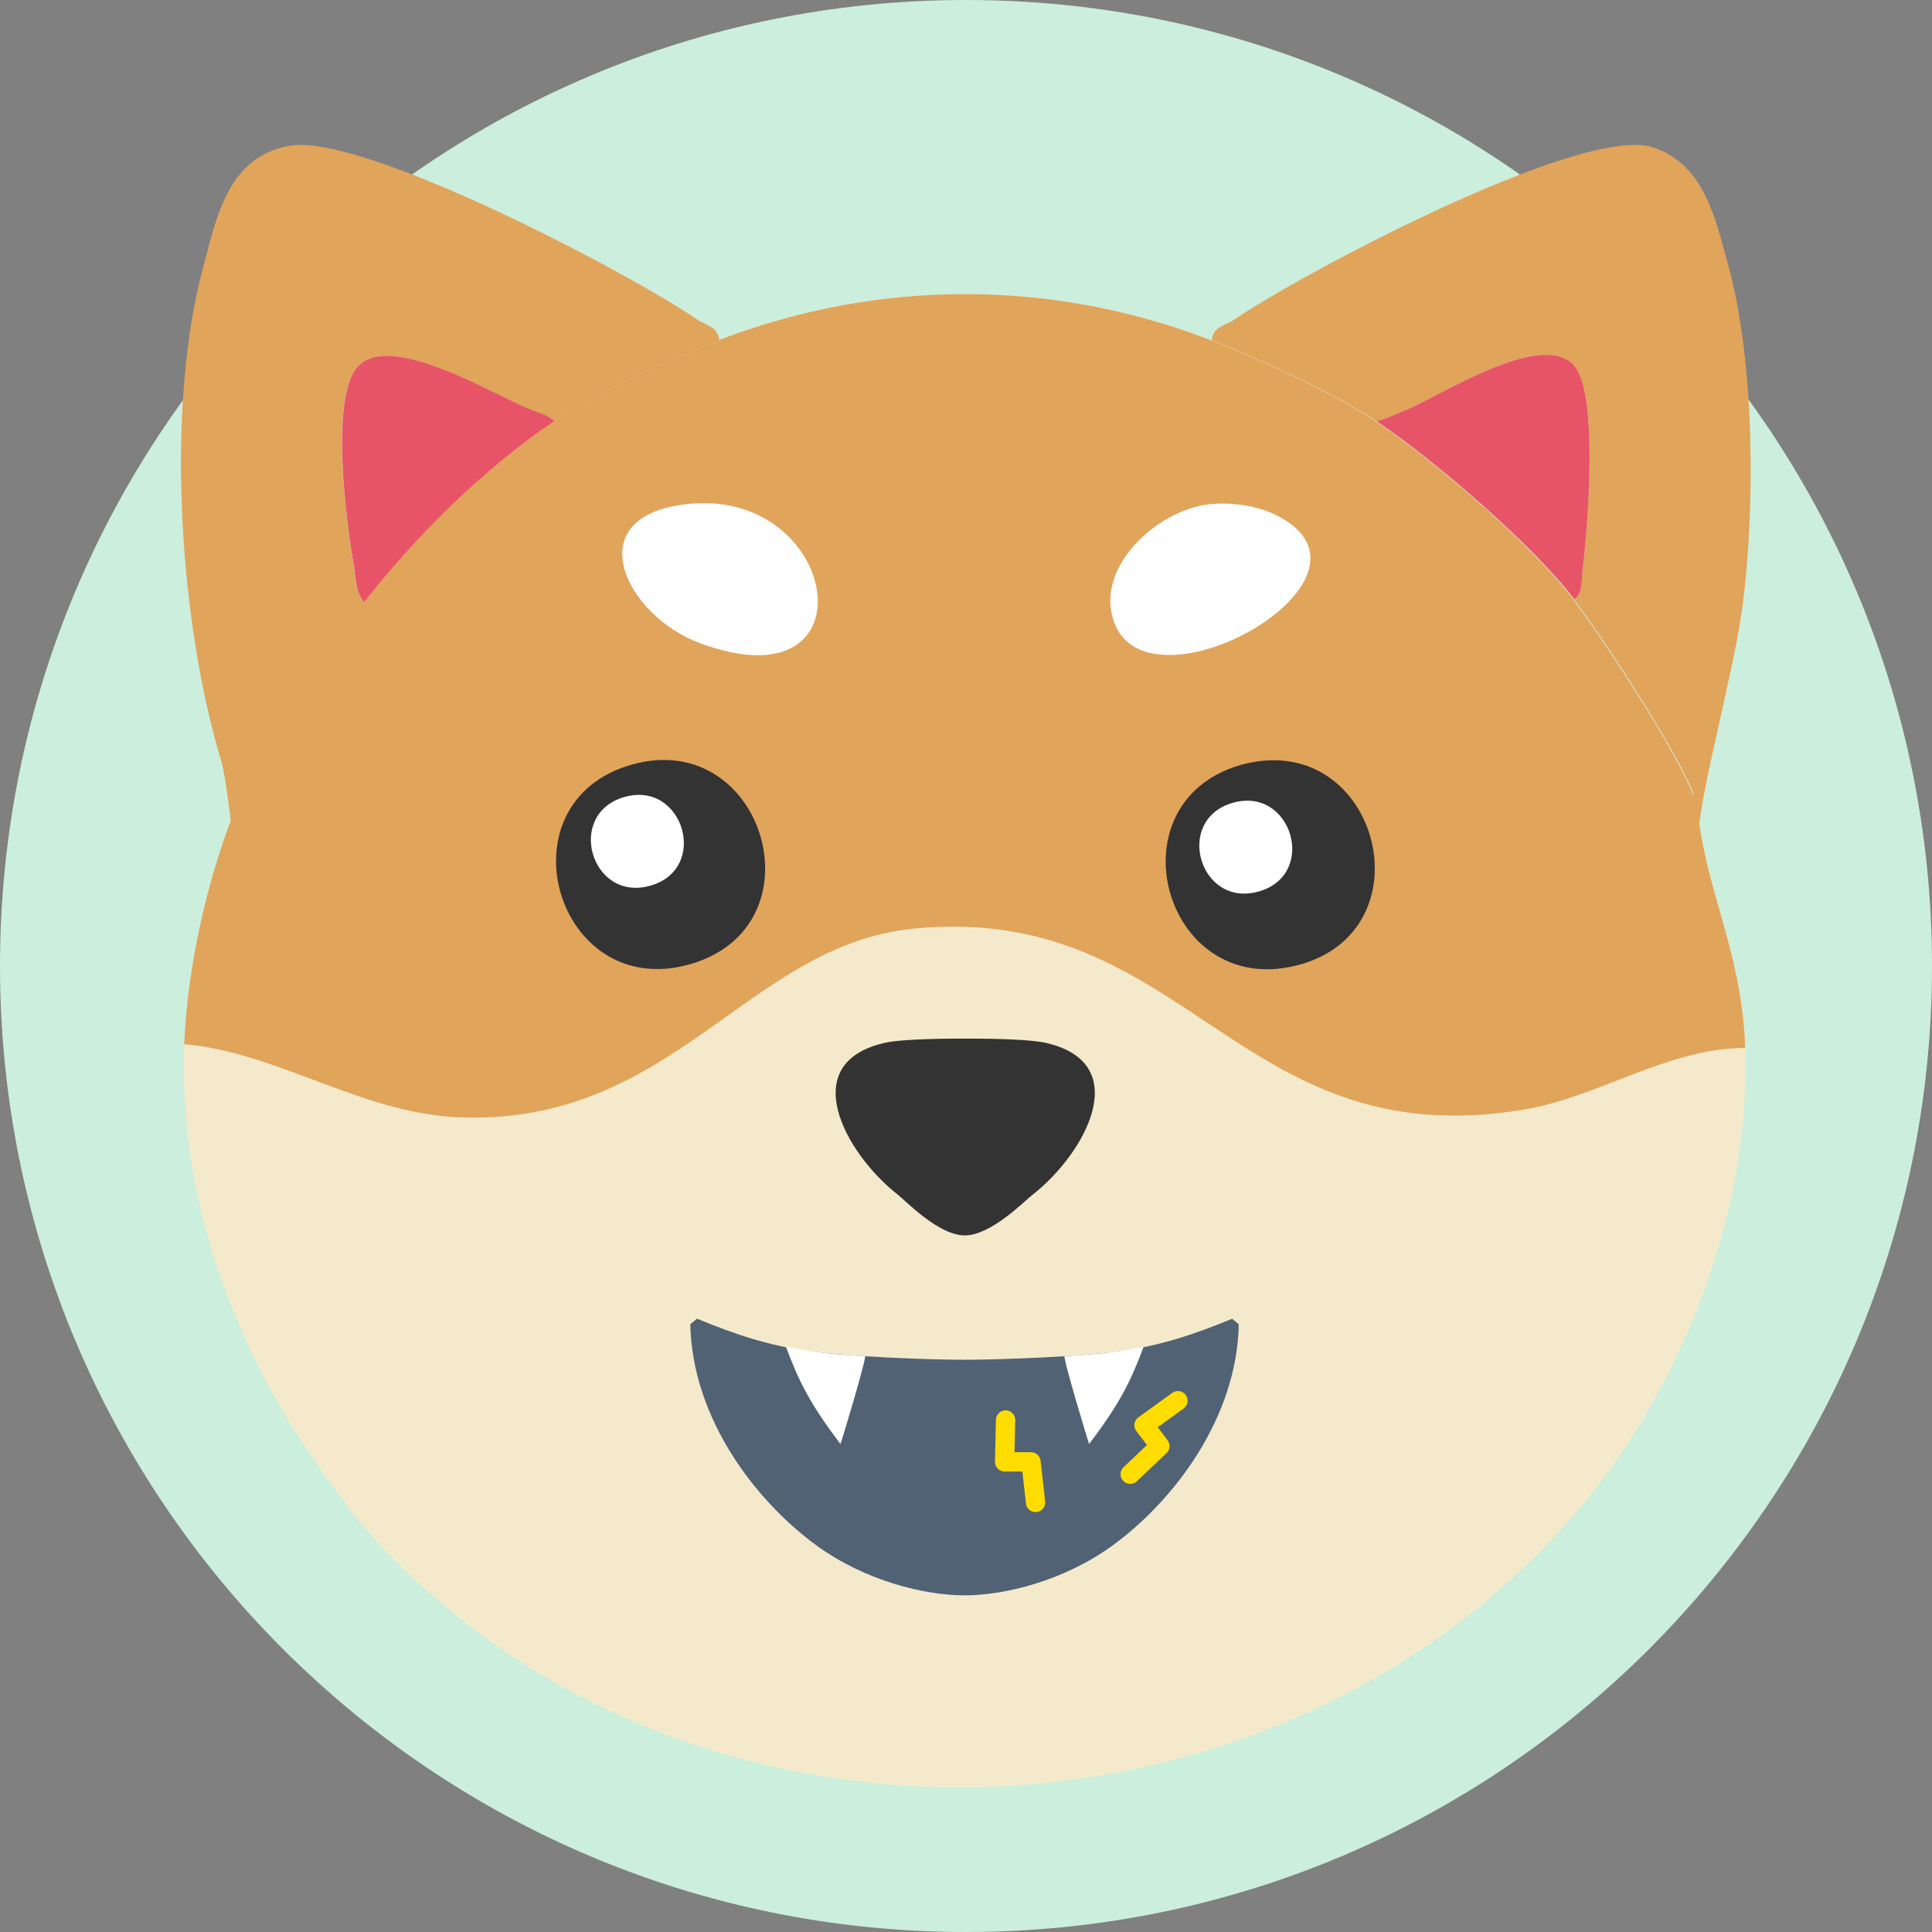
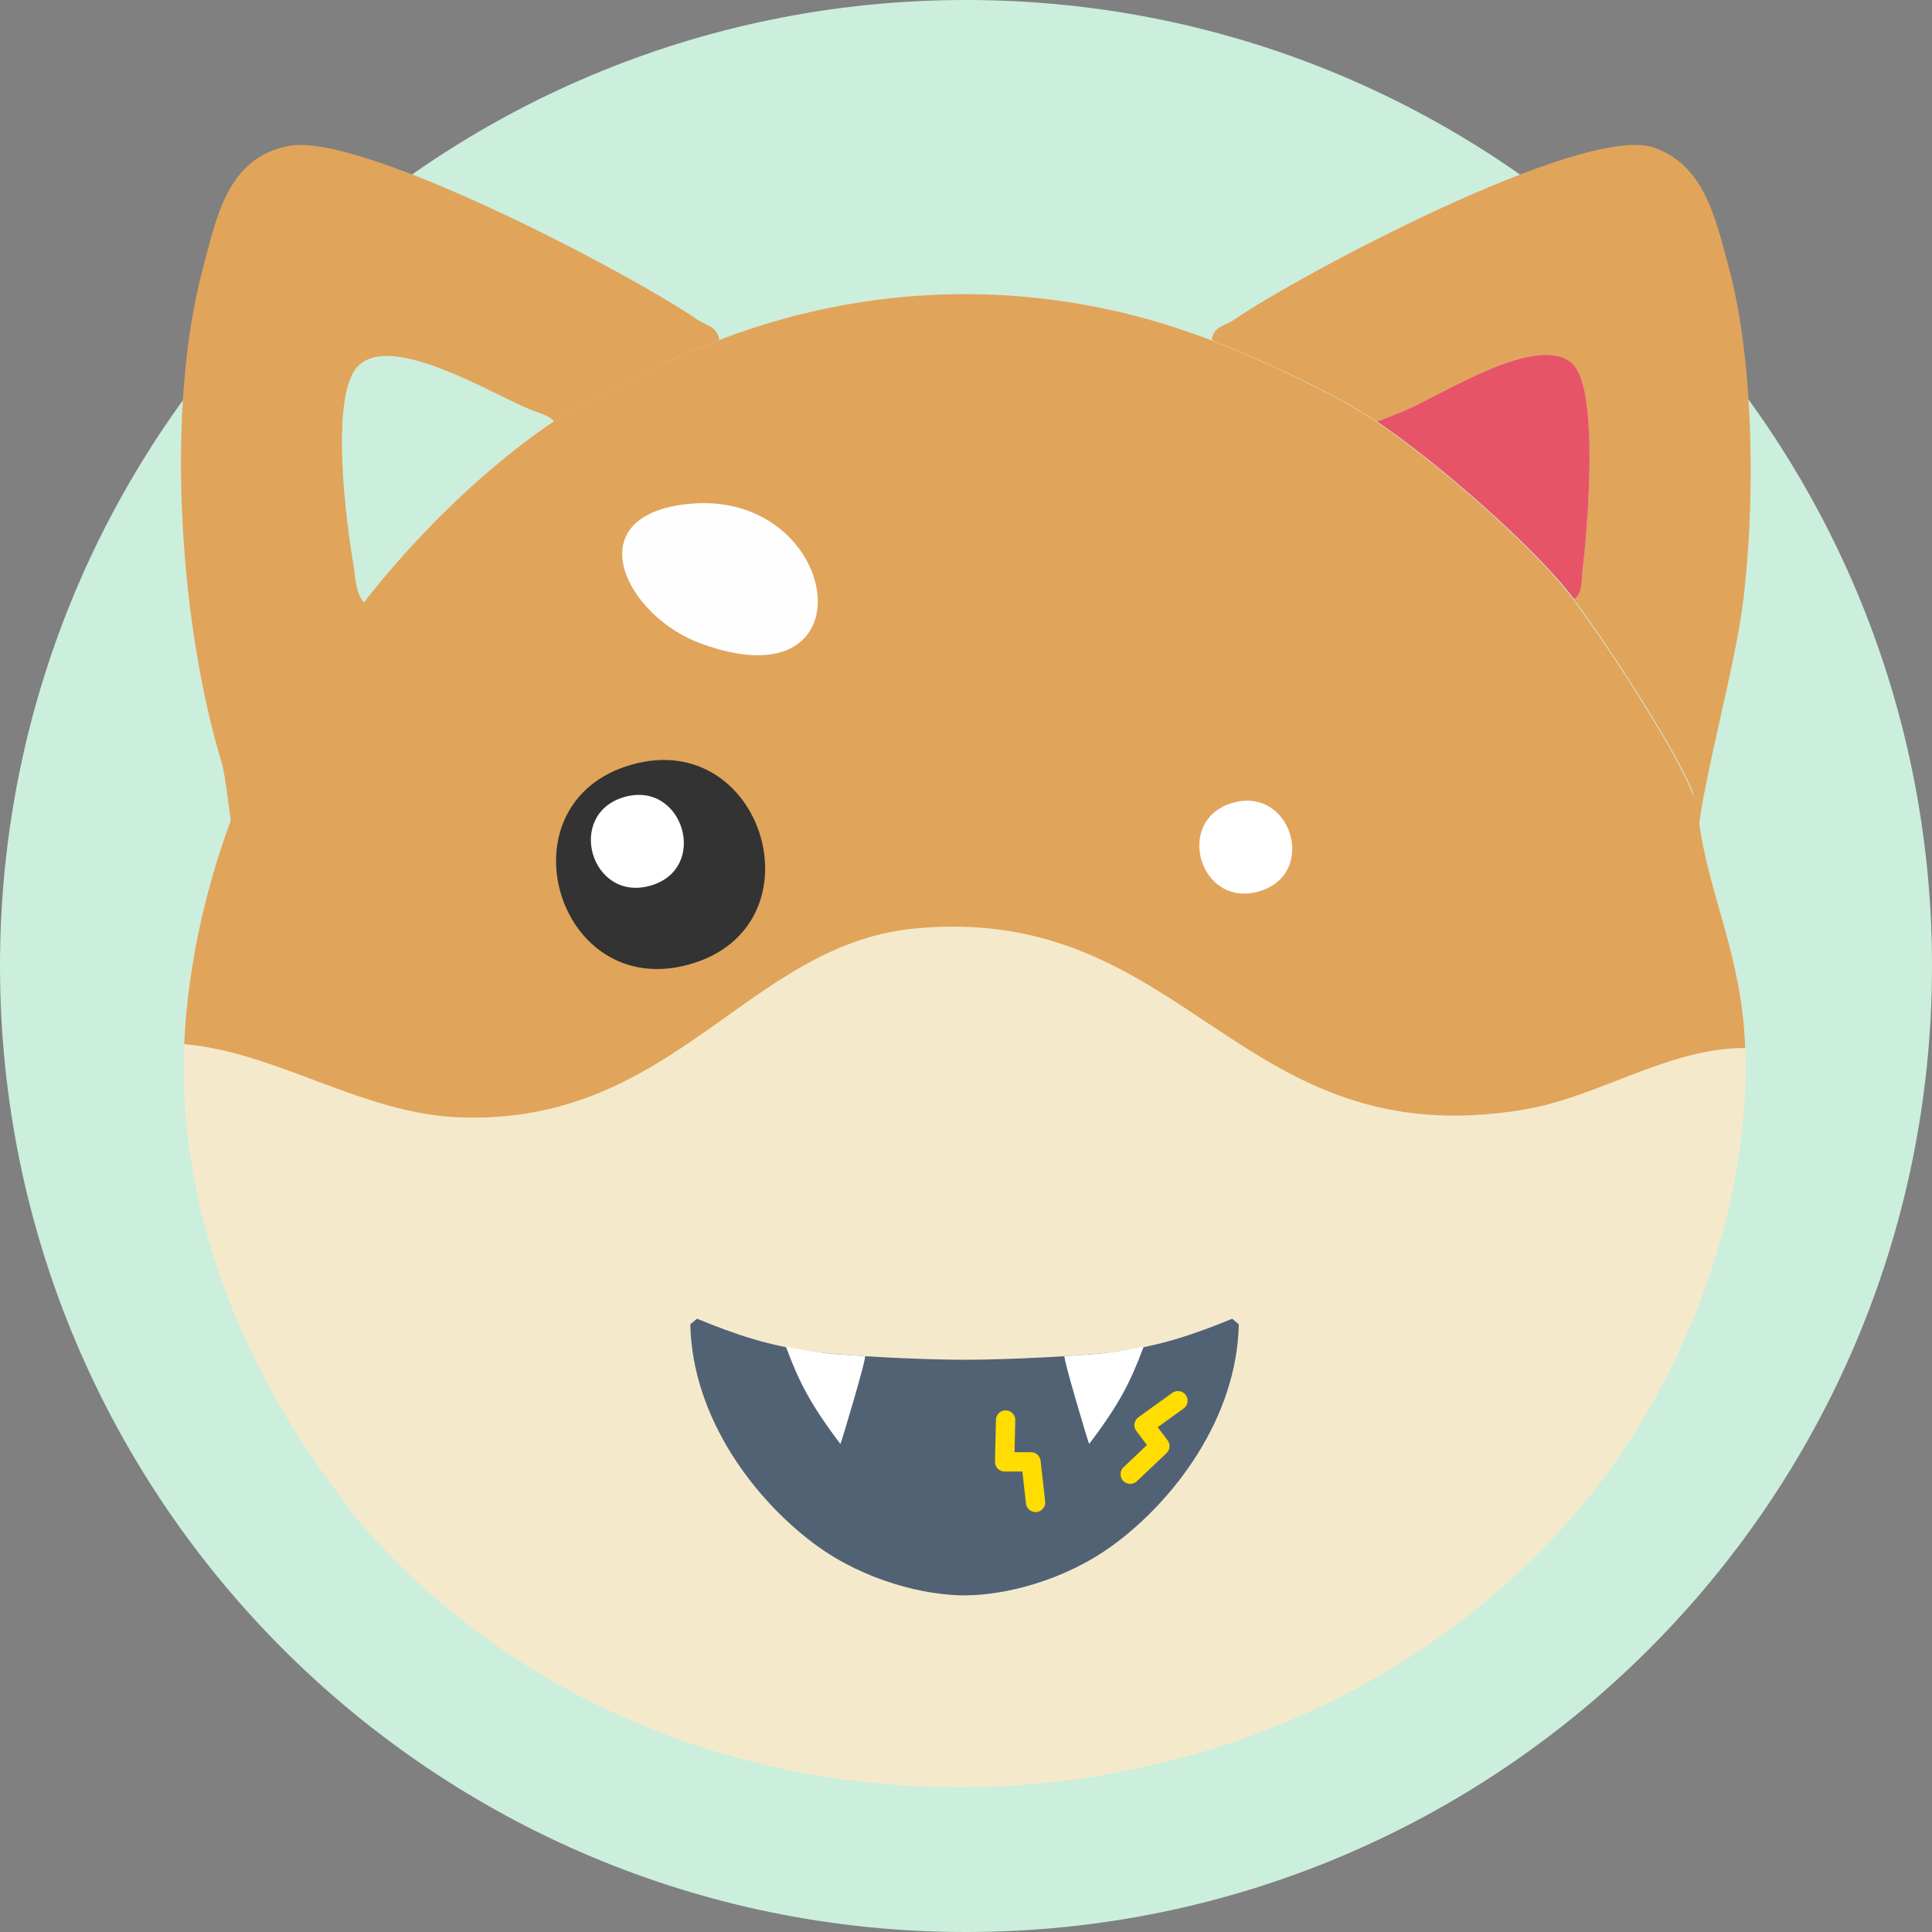
<svg xmlns="http://www.w3.org/2000/svg" width="200" height="200" viewBox="0 0 200 200" fill="none">
  <rect x="0" y="0" width="200" height="200" fill="#808080" stroke="none" />
  <g clip-path="url(#clip0_2039_1018)">
    <path d="M100 200C155.228 200 200 155.228 200 100C200 44.772 155.228 0 100 0C44.772 0 0 44.772 0 100C0 155.228 44.772 200 100 200Z" fill="#CCEEDD" />
    <path d="M35.44 155.159C25.05 141.739 18.37 125.129 19.08 108.079C19.43 99.789 21.53 90.659 24.66 82.989C27.48 76.089 32.82 68.679 37.4 62.749C37.48 62.639 37.55 62.519 37.63 62.419C42.91 55.609 50.07 48.519 57.29 43.639C61.59 40.729 69.48 37.119 74.39 35.239C74.52 35.189 74.63 35.119 74.76 35.069C91.06 28.899 108.71 28.879 125 35.069C125.13 35.119 125.24 35.189 125.37 35.239C130.32 37.149 138.09 40.729 142.45 43.639C148.31 47.559 158.65 56.449 162.87 62.029C162.98 62.169 163.06 62.329 163.16 62.479C166.25 66.609 173.46 77.629 175.19 82.099C175.36 82.529 175.5 82.979 175.62 83.429C175.72 83.799 175.8 84.169 175.84 84.549C176.79 92.549 180.37 98.839 180.68 108.489C181.24 125.719 173.85 144.529 162.42 157.429C130.19 193.799 69.01 194.629 37.09 157.399C37.02 157.319 36.95 157.219 36.88 157.139C36.36 156.519 35.93 155.809 35.44 155.179V155.159Z" fill="#F4EACB" />
    <path d="M127.57 136.512C123.51 138.172 120.2 139.292 115.81 139.892C112.04 140.412 103.86 140.762 99.86 140.762C95.86 140.762 87.69 140.412 83.91 139.892C79.52 139.292 76.21 138.172 72.15 136.512L71.46 137.092C71.66 146.832 78.2 155.362 84.49 159.962C89.57 163.672 95.76 165.152 99.85 165.152C103.94 165.152 110.13 163.672 115.21 159.962C121.5 155.362 128.04 146.832 128.24 137.092L127.55 136.512H127.57Z" fill="#526275" />
    <path d="M87 149.48C87.11 149.27 89.77 140.41 89.54 140.39C86.34 140.17 84.92 140.13 81.36 139.41C82.69 142.98 83.82 145.28 87 149.48Z" fill="white" />
    <path d="M112.75 149.48C112.64 149.27 109.98 140.41 110.21 140.39C113.41 140.17 114.83 140.13 118.39 139.41C117.06 142.98 115.93 145.28 112.75 149.48Z" fill="white" />
    <path d="M74.84 35.049C74.71 35.099 74.6 35.169 74.47 35.219C69.56 37.099 61.67 40.709 57.37 43.619C56.72 42.939 55.71 42.729 54.87 42.389C50.76 40.689 40.61 34.449 37.11 37.849C34.06 40.819 35.86 54.289 36.61 58.579C36.84 59.909 36.75 61.269 37.7 62.409C37.62 62.519 37.55 62.639 37.47 62.739C32.89 68.669 27.55 76.079 24.73 82.979L24.02 85.919C23.83 84.599 23.32 80.149 22.93 78.869C18.57 64.539 17.1 42.389 20.98 27.869C22.41 22.519 23.53 16.289 29.92 15.099C37.52 13.689 65.39 28.389 72.25 33.129C73.08 33.699 74.3 33.789 74.46 35.219C74.59 35.169 74.7 35.099 74.83 35.049H74.84Z" fill="#E1A45B" />
    <path d="M175.27 82.089C173.54 77.619 166.33 66.599 163.24 62.469C163.13 62.329 163.05 62.169 162.95 62.019C163.87 61.469 163.71 59.969 163.82 58.989C164.31 54.839 165.61 40.209 162.73 37.609C159.18 34.409 149.34 40.819 145.48 42.469C144.51 42.889 143.53 43.289 142.52 43.629C138.16 40.719 130.39 37.139 125.44 35.229C125.58 33.769 126.86 33.709 127.66 33.159C134.37 28.519 163.89 12.779 171.17 15.269C176.48 17.079 177.59 22.689 178.91 27.479C181.66 37.449 181.73 52.739 180.35 62.989C179.49 69.379 176.37 80.569 175.82 85.989L175.26 82.089H175.27Z" fill="#E1A45B" />
-     <path d="M108.03 107.911C106.82 107.661 103.7 107.501 99.951 107.521C99.941 107.521 99.921 107.521 99.91 107.521C99.9 107.521 99.88 107.521 99.871 107.521C96.121 107.501 93.001 107.661 91.79 107.911C82.281 109.911 87.441 119.391 92.99 123.711C93.76 124.311 97.16 127.891 99.88 127.891C102.6 127.891 106.08 124.301 106.85 123.711C112.4 119.391 117.56 109.911 108.05 107.911H108.03Z" fill="#333333" />
-     <path d="M57.38 43.621C50.16 48.501 43 55.591 37.72 62.401C37.64 62.511 37.57 62.631 37.49 62.731C37.57 62.621 37.64 62.501 37.72 62.401C36.77 61.271 36.86 59.901 36.63 58.571C35.87 54.281 34.08 40.811 37.13 37.841C40.62 34.441 50.77 40.691 54.89 42.381C55.73 42.731 56.74 42.941 57.39 43.611L57.38 43.621Z" fill="#E75468" />
    <path d="M163.24 62.469C163.13 62.329 163.05 62.169 162.95 62.019C158.73 56.439 148.39 47.549 142.53 43.629C143.54 43.289 144.51 42.879 145.49 42.469C149.35 40.819 159.18 34.419 162.74 37.609C165.62 40.209 164.32 54.839 163.83 58.989C163.71 59.969 163.87 61.469 162.96 62.019C163.07 62.159 163.15 62.319 163.25 62.469H163.24Z" fill="#E75468" />
    <path d="M124.99 35.06C125.12 35.11 125.23 35.18 125.36 35.23C130.31 37.14 138.08 40.72 142.44 43.63C148.3 47.55 158.64 56.44 162.86 62.02C162.97 62.16 163.05 62.32 163.15 62.47C166.24 66.6 173.45 77.62 175.18 82.09C175.35 82.52 175.49 82.97 175.61 83.42L175.78 83.53C175.78 83.76 175.8 83.99 175.82 84.21C175.82 84.32 175.82 84.44 175.82 84.55C176.77 92.55 180.35 98.84 180.66 108.49C172.7 108.46 165.53 113.57 157.72 114.87C128.02 119.82 122.97 93.42 94.68 96.12C77.36 97.77 69.77 116.49 47.6 115.67C37.49 115.3 28.74 108.93 19.07 108.09C19.42 99.8 21.52 90.67 24.65 83C27.47 76.1 32.81 68.69 37.39 62.76C37.47 62.65 37.54 62.53 37.62 62.43C42.9 55.62 50.06 48.53 57.28 43.65C61.58 40.74 69.47 37.13 74.38 35.25C74.51 35.2 74.62 35.13 74.75 35.08C91.05 28.91 108.7 28.89 124.99 35.08V35.06Z" fill="#E1A45B" />
    <path d="M70.84 52.212C87.02 50.152 90.77 73.402 72.44 66.572C64.81 63.732 59.76 53.622 70.84 52.212Z" fill="#FEFEFE" />
-     <path d="M125.1 52.212C127.41 51.941 130.21 52.331 132.28 53.411C144.75 59.882 118.91 74.401 115.32 64.382C113.29 58.702 119.78 52.842 125.1 52.212Z" fill="#FEFEFE" />
    <path d="M65.409 79.15C79.109 75.29 85.23 95.93 71.379 99.831C57.55 103.72 51.599 83.04 65.409 79.15Z" fill="#333333" />
-     <path d="M128.33 79.218C128.52 79.158 128.71 79.108 128.9 79.068C142.75 75.688 148.11 96.558 134.12 99.968C120.46 103.298 114.99 83.168 128.33 79.218Z" fill="#333333" />
    <path d="M64.66 82.499C70.75 80.779 73.47 89.959 67.31 91.689C61.15 93.419 58.52 84.229 64.66 82.499Z" fill="white" />
    <path d="M127.64 83.1C133.73 81.38 136.45 90.56 130.29 92.29C124.15 94.02 121.5 84.83 127.64 83.1Z" fill="white" />
    <path d="M104.1 147L104 151.33H106.73L107.2 155.53" stroke="#FFDD00" stroke-width="2" stroke-linecap="round" stroke-linejoin="round" />
    <path d="M121.94 145L118.43 147.53L120.07 149.7L117 152.61" stroke="#FFDD00" stroke-width="2" stroke-linecap="round" stroke-linejoin="round" />
  </g>
  <defs>
    <clipPath id="clip0_2039_1018">
      <rect width="200" height="200" fill="white" />
    </clipPath>
  </defs>
</svg>